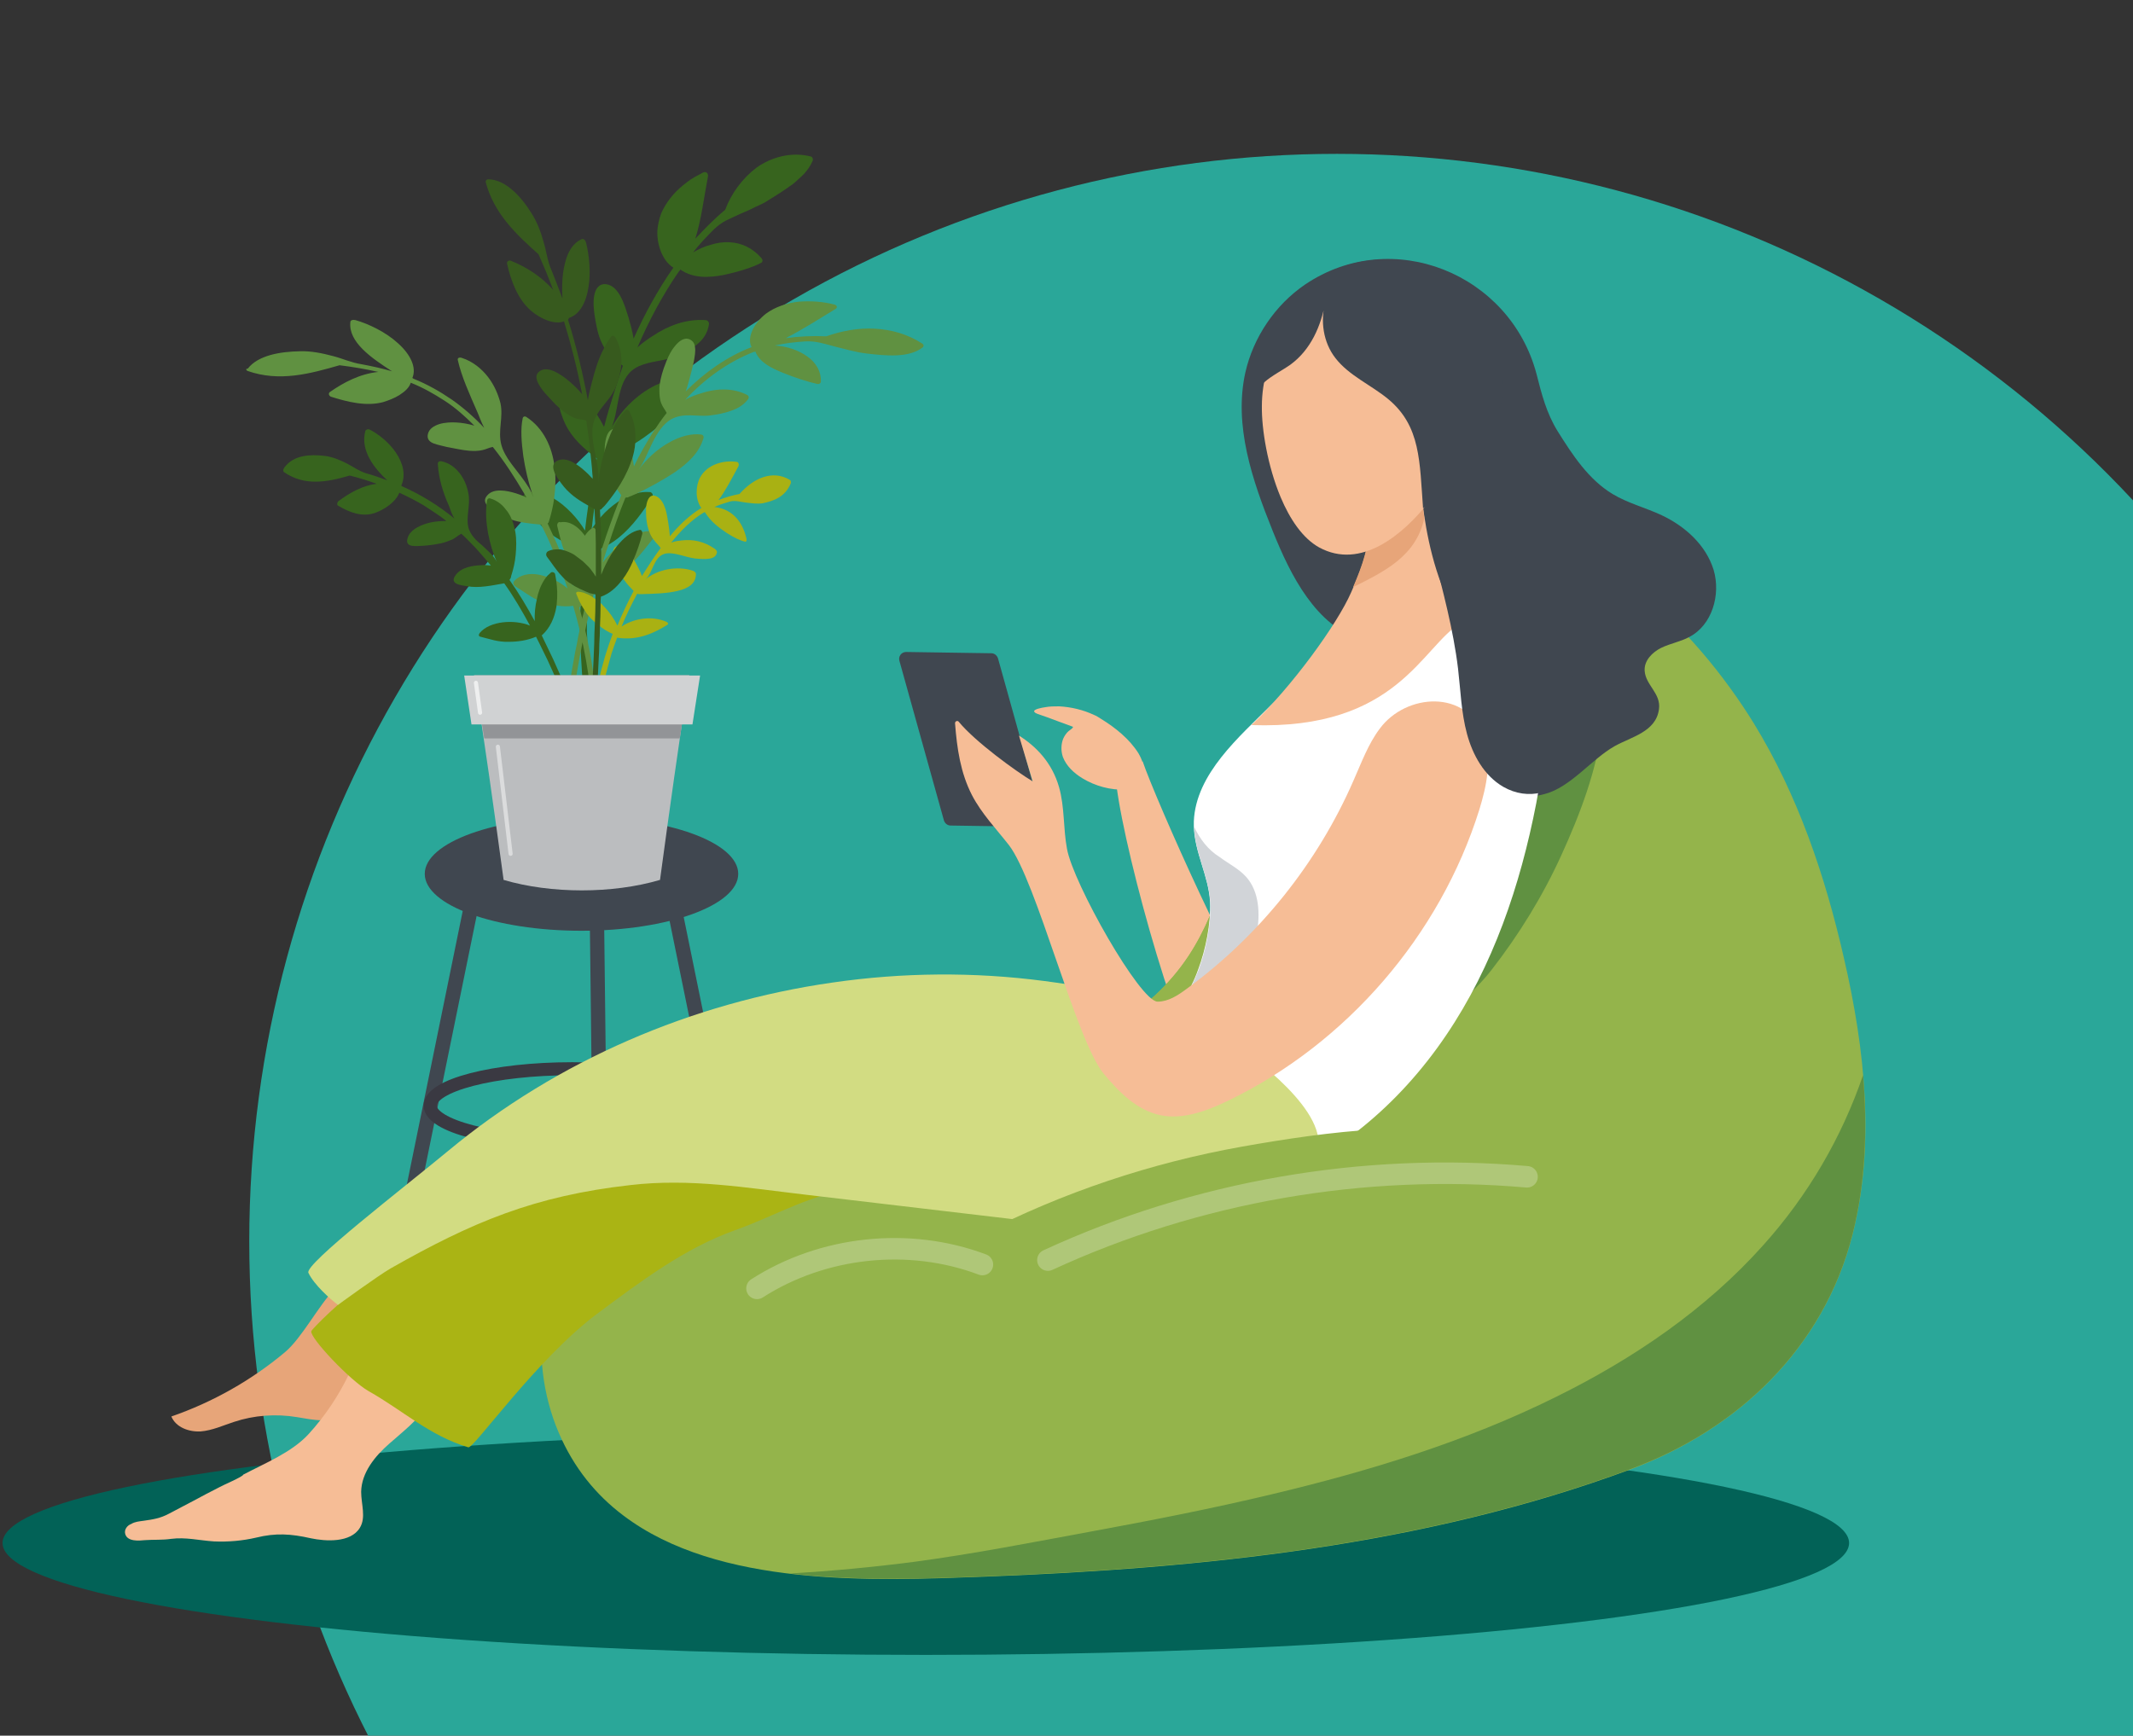
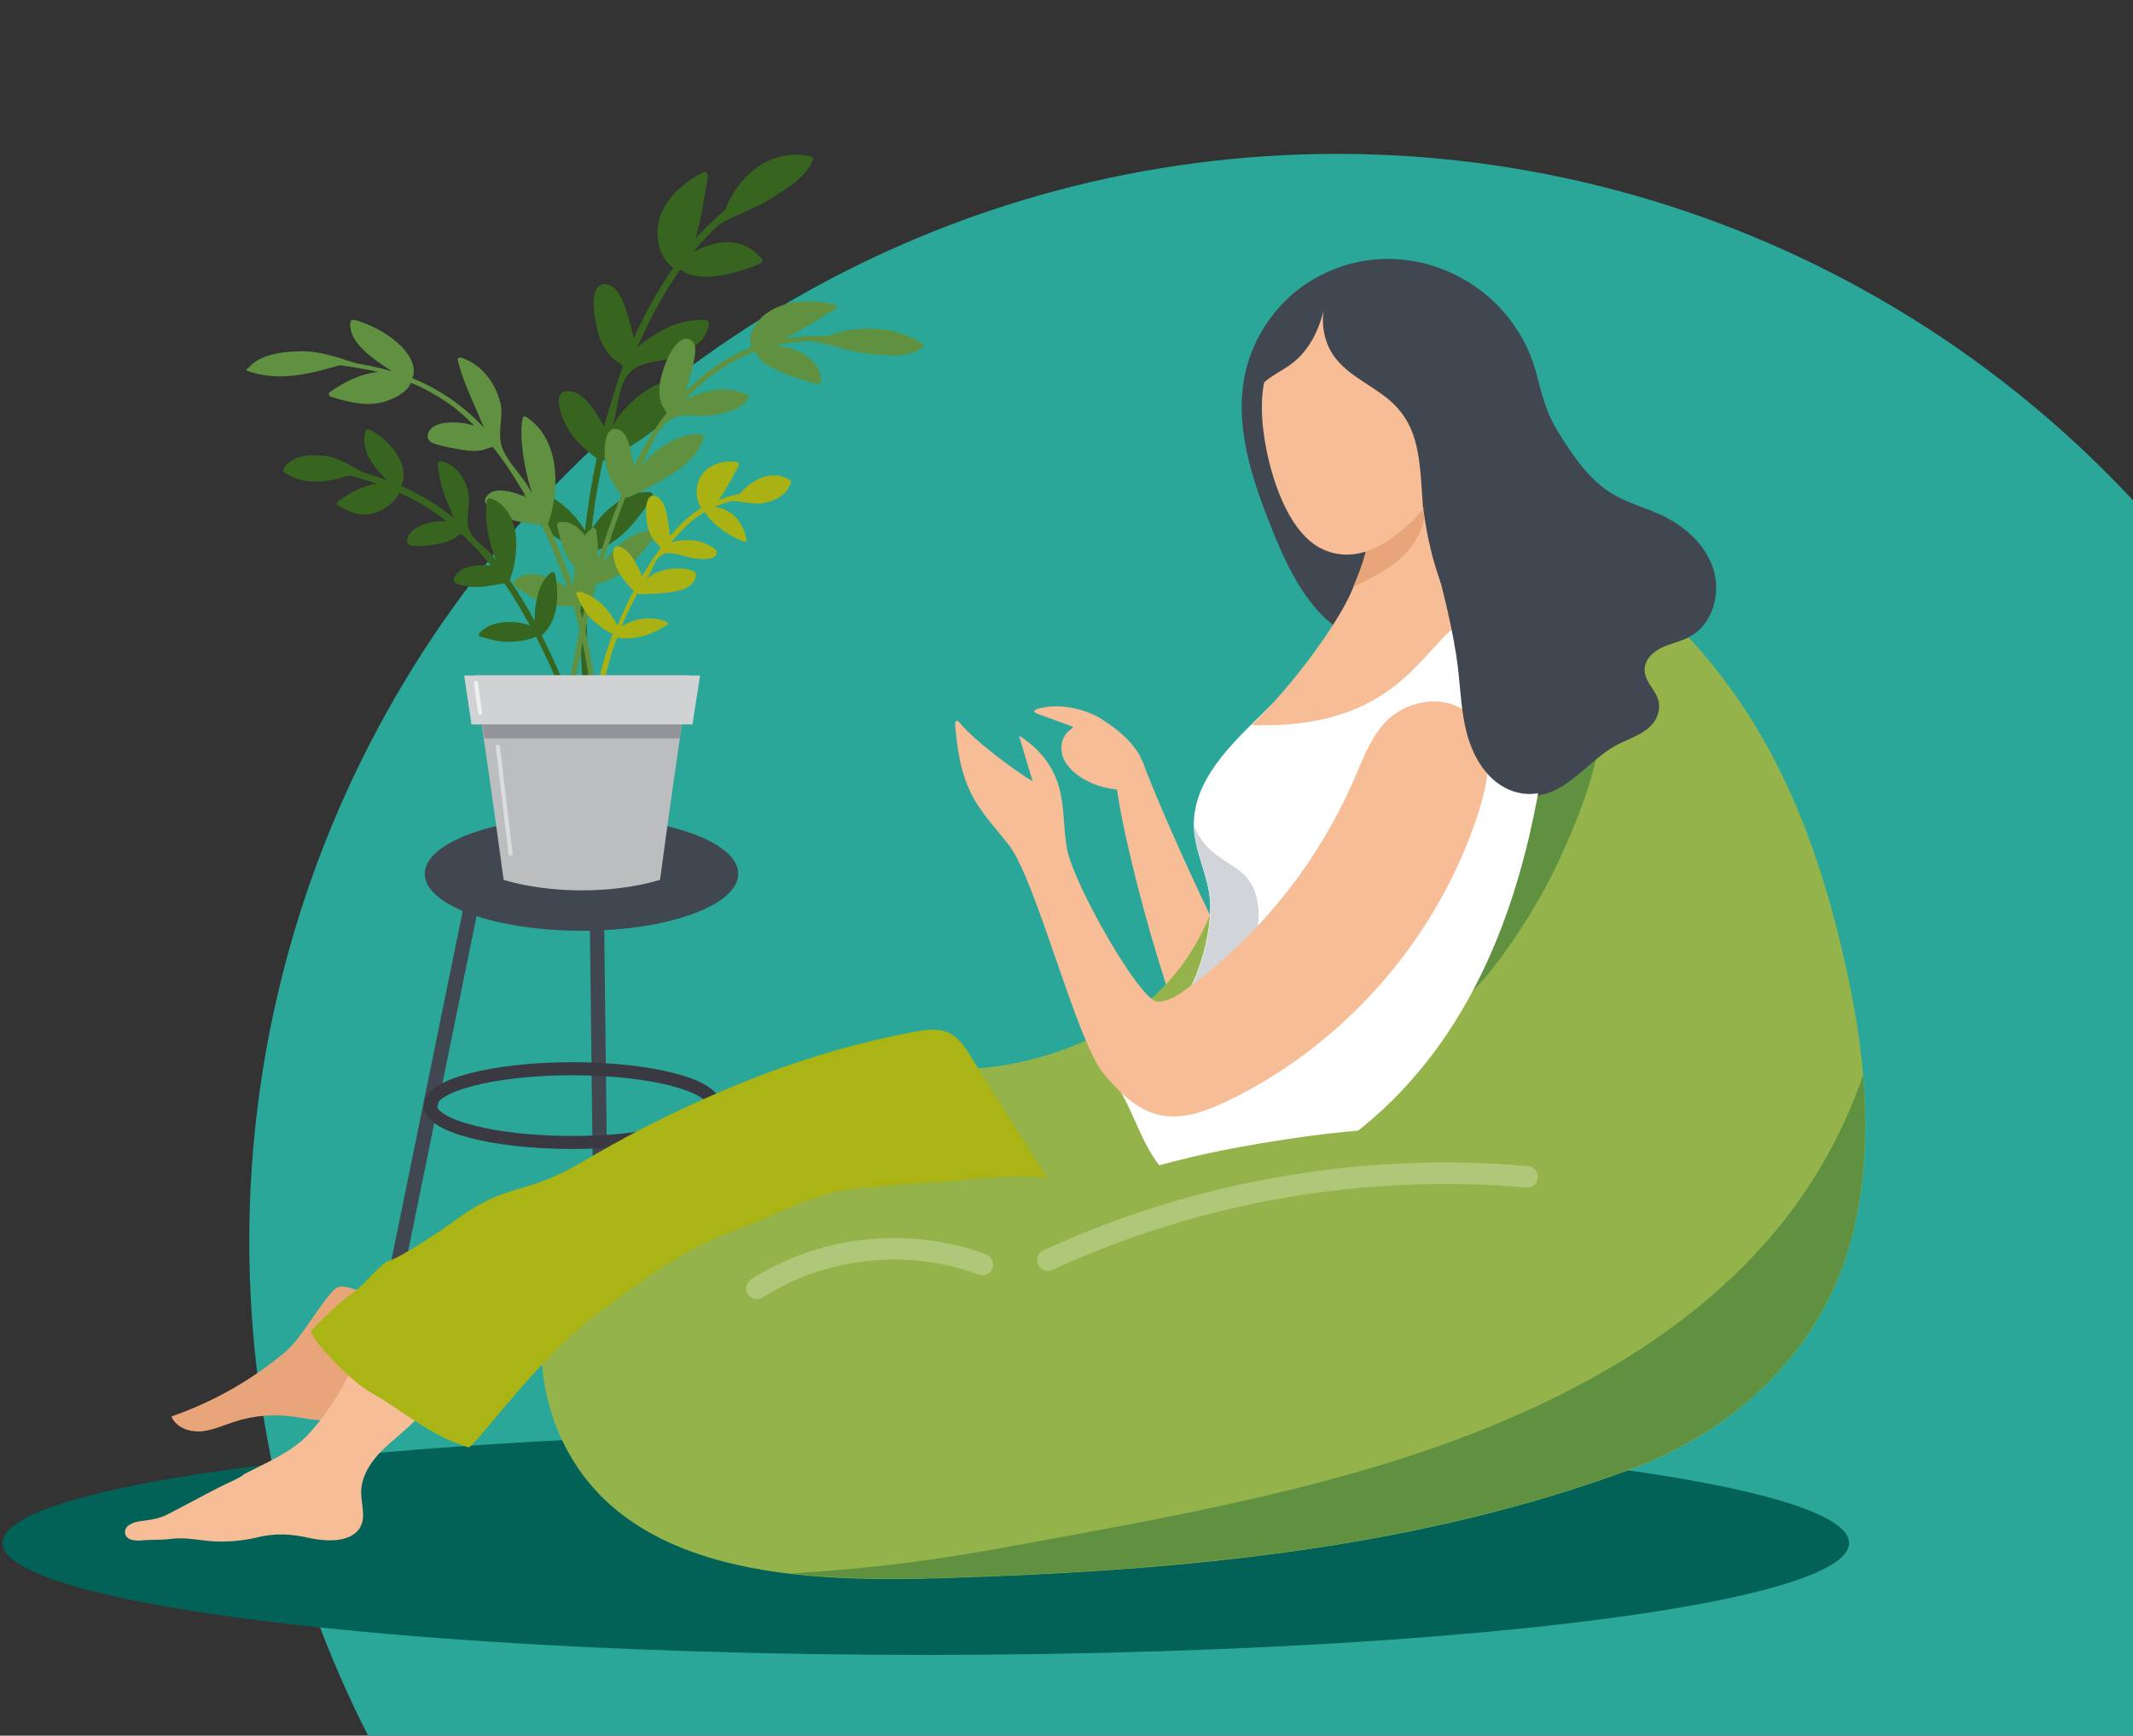
<svg xmlns="http://www.w3.org/2000/svg" xmlns:xlink="http://www.w3.org/1999/xlink" id="Ebene_1" x="0px" y="0px" viewBox="0 0 670.9 546" style="enable-background:new 0 0 670.9 546;" xml:space="preserve">
  <rect x="0" y="0" width="670.9" height="546" fill="#333333" stroke="none" />
  <style type="text/css">
	.st0{clip-path:url(#SVGID_00000098203794001471028120000002700417302211548036_);}
	.st1{fill:#2AA799;}
	.st2{fill:#026257;}
	.st3{fill:#404750;}
	.st4{fill:none;stroke:#3A3942;stroke-width:4.1;stroke-miterlimit:10;}
	.st5{fill:#37641E;}
	.st6{fill:#609141;}
	.st7{fill:#A9B113;}
	.st8{fill:#375A1E;}
	.st9{fill:#BBBDBF;}
	.st10{fill:#929497;}
	.st11{fill:#D0D2D3;}
	
		.st12{opacity:0.64;fill:none;stroke:#FFFFFF;stroke-width:1.296;stroke-linecap:round;stroke-miterlimit:10;enable-background:new    ;}
	
		.st13{opacity:0.47;fill:none;stroke:#FFFFFF;stroke-width:1.296;stroke-linecap:round;stroke-miterlimit:10;enable-background:new    ;}
	.st14{fill:#F6BD96;}
	.st15{fill:#94B44B;}
	.st16{fill:#E7A579;}
	.st17{fill:#AAB414;}
	.st18{fill:#FFFFFF;}
	.st19{fill:#D1D4D8;}
	.st20{fill:#D2DC82;}
	.st21{fill:none;stroke:#AFC778;stroke-width:6.768;stroke-linecap:round;stroke-miterlimit:10;}
</style>
  <g id="Frau_am_Handy_gespiegelt">
</g>
  <g id="Frau_am_Handy">
</g>
  <g id="freWolfsburg">
</g>
  <g id="Glasfaser_Frau_am_Laptop">
</g>
  <g id="Glasfaser_Hängematte">
</g>
  <g id="Social_Media">
    <g id="Social-Media-Frau">
      <g>
        <defs>
          <rect id="SVGID_1_" width="670.9" height="546" />
        </defs>
        <clipPath id="SVGID_00000022554411348798402130000013651337165195806132_">
          <use xlink:href="#SVGID_1_" style="overflow:visible;" />
        </clipPath>
        <g style="clip-path:url(#SVGID_00000022554411348798402130000013651337165195806132_);">
          <circle class="st1" cx="420.5" cy="390.5" r="342.1" />
          <ellipse class="st2" cx="291.2" cy="485.4" rx="290.4" ry="35.2" />
          <g>
            <g>
              <g>
                <g>
                  <path class="st3" d="M189.1,417.4c0.1,0,0.2,0,0.2,0c1.2,0,2.2-1,2.2-2.3L190,288.2c0-1.2-1-2.2-2.3-2.2          c-1.2,0-2.2,1-2.2,2.3l1.5,126.9C187.1,416.3,188,417.3,189.1,417.4z" />
                </g>
                <g>
-                   <path class="st3" d="M242.9,438.8c0.1,0,0.3,0,0.5,0c1.2-0.2,2-1.4,1.8-2.7l-31.5-154.2c-0.2-1.2-1.4-2-2.7-1.8          c-1.2,0.2-2,1.4-1.8,2.7L240.7,437C240.9,438,241.8,438.8,242.9,438.8z" />
-                 </g>
+                   </g>
                <g>
                  <path class="st3" d="M117.3,438.8c1,0,2-0.7,2.2-1.8L151,282.8c0.2-1.2-0.5-2.4-1.8-2.7c-1.2-0.2-2.4,0.5-2.7,1.8L115,436.1          c-0.2,1.2,0.5,2.4,1.8,2.7C117,438.7,117.1,438.8,117.3,438.8z" />
                </g>
                <ellipse class="st3" cx="182.9" cy="274.9" rx="49.3" ry="17.9" />
                <path class="st4" d="M135.3,347.8c0,6.4,20,11.6,44.7,11.6s44.7-5.2,44.7-11.6s-20-11.6-44.7-11.6         C155.3,336.2,135.3,341.4,135.3,347.8z" />
              </g>
              <g>
                <g>
                  <g>
                    <path class="st5" d="M164.6,156.7c1.7,2.9,3.1,5.6,5.1,8c0.2,0.3,0.5,0.6,0.8,0.9c0.6,0.7,1.3,1.3,2,1.8           c0.4,0.3,0.7,0.6,1.1,0.8c0.9,0.7,1.8,1.2,2.8,1.8c1.7,0.9,3.4,1.7,5.3,2.2c0.5,0.2,1.1,0.3,1.6,0.4c0,0-0.1,1.4-0.2,3.5           c0,1.3-0.1,2.8-0.2,4.4c-0.1,1.6-0.1,3.2-0.2,4.9c0,0.3,0,0.6,0,0.8c0,1.2-0.1,2.5-0.1,3.7v0.4c0,0.8,0,1.6-0.1,2.3           c-0.1,2.8-0.2,4.9-0.1,5.5v0.2c0,0.3,0,0.5,0,0.8c0,1.1,0.1,2.1,0.1,3.2c0,1,0.1,2.1,0.2,3.1c0,0.7,0.1,1.3,0.1,2           c0.3,5.6,0.8,11.1,1,16.6l0,0c0.8,0,1.6,0,2.3,0l0,0h0.4c0.3,0,0.6,0,0.9,0c-0.1-0.6-0.3-1.1-0.4-1.7           c0-0.2-0.1-0.4-0.1-0.6c-0.2-0.7-0.4-1.5-0.5-2.2l0,0c-0.8-4-1.2-8-1.5-12c-0.1-1.7-0.2-3.3-0.2-5.1c0-0.2,0-0.4,0-0.7           c0-0.9,0-1.8-0.1-2.7c0-1,0-2,0-3c0-0.9,0-1.8,0-2.7c0-1.6,0-3.2,0.1-4.8c0-0.2,0-0.4,0-0.6c0-0.3,0-0.7,0-1           c0-0.2,0-0.4,0-0.7v-0.3c0-0.4,0-2.1,0.1-4.1c0-1.3,0.1-2.7,0.1-4l0,0c0.1-2.2,0.2-4.1,0.5-4.1c0.4-0.1,0.9-0.2,1.3-0.3           c0.3-0.1,0.7-0.2,1-0.3c0,0,0,0,0.1,0c0.5-0.2,1-0.3,1.4-0.6c0.1,0,0.1,0,0.2-0.1c0.7-0.3,1.3-0.6,1.9-1           c4.8-2.7,8.6-7.3,11.6-11.6c0.8-1.2,1.6-2.4,2.3-3.5c0.1-0.2,0.1-0.4,0.1-0.6c0-0.4-0.4-0.9-0.9-0.9           c-1.4-0.1-2.9,0-4.3,0.4l0,0c-2,0.5-3.9,1.4-5.8,2.7c-1.9,1.3-3.7,2.9-5.2,4.6c-0.6,0.7-1.1,1.3-1.6,2           c-0.3,0.4-0.7,0.9-1,1.3c-0.1,0.2-0.2,0.4-0.4,0.6c0-0.2,0-0.5,0.1-0.7c0.2-1.9,0.4-3.7,0.7-5.6c0.4-3.1,0.9-6.1,1.5-9.1           c0-0.1,0-0.2,0.1-0.4c0.4-1.9,0.7-3.8,1.1-5.7c0.1,0,0.1,0,0.2-0.1c0.1,0,0.2,0,0.3,0s0.2,0,0.3-0.1           c0.3-0.2,0.7-0.4,1.1-0.5c0.1,0,0.2-0.1,0.3-0.2c1.9-1,4-2.1,6.1-3.4c0.7-0.4,1.4-0.9,2.1-1.3c1.8-1.1,3.6-2.4,5.3-3.7           c0.5-0.4,1-0.8,1.5-1.2c4.4-3.9,7.6-8.5,6.8-14.1c-0.1-0.5-0.8-0.9-1.3-0.9c-1.6,0.2-3.3,0.6-5,1.3           c-6,2.5-12,8.1-15.2,14.3c-0.1,0.1-0.1,0.2-0.2,0.4c0-0.1,0.1-0.2,0.2-0.3c2.7-5.5,1.7-14.1,6.5-18.4           c3-2.6,7.3-2.8,11.1-3.7c1-0.2,1.9-0.5,2.8-0.8c2-0.9,4.2-1.9,5.9-3.2c0.3-0.2,0.6-0.5,0.9-0.7c2-1.6,3.3-3.7,3.7-6.3           c0.1-0.6-0.4-1.3-1.1-1.3c-3-0.2-5.9,0.2-8.7,1.1s-5.4,2.2-7.9,3.9c-1.3,0.8-3.2,2.1-4.8,3.6c3.6-8.4,7.9-16.5,13.1-24           c0.1,0,0.1-0.1,0.2-0.2l0.2-0.3c4,2.8,8.9,2.6,13.6,1.7c4.7-1,9.1-2.4,11.8-3.8c0.5-0.3,0.6-0.9,0.1-1.5           c-2.8-3.2-6.2-4.8-10.1-5c-2-0.1-3.9,0.2-5.8,0.8c-2,0.5-3.9,1.4-5.6,2.4c2-2.6,4.3-5,6.6-7.3c1.2-1.1,2.5-2.1,3.9-2.8           c1.4-0.7,2.9-1.3,4.3-2c1.6-0.7,3.1-1.3,4.6-2.1c1.5-0.7,3-1.3,4.4-2.3c2.5-1.5,5.1-3.2,7.6-5c0.6-0.5,1.2-1,1.8-1.6           c0.6-0.5,1.1-1,1.7-1.6c1.1-1.2,2-2.5,2.7-4.1c0.2-0.5,0-1.3-0.7-1.4c-6-1.5-12.2,0.2-16.9,3.5c-4.6,3.5-8,8.2-9.9,13.3           c-3.4,2.8-6.4,5.9-9.4,9.1c1.9-6,2.7-12.9,4-19.7c0.1-0.9-0.7-1.6-1.6-1.1c-1.7,0.9-3.5,1.8-5,3c-1.6,1.2-3.1,2.5-4.4,4           c-1.3,1.5-2.4,3.1-3.2,4.7c-0.9,1.7-1.3,3.5-1.6,5.3c-0.7,4.4,1.1,10.6,4.9,12.9c-4.9,7-9,14.5-12.5,22.3           c-0.4-2.3-1-4.5-1.6-6.6c-1.1-3.4-2.8-10-7.1-10.5c-2.2-0.2-3.3,1.4-3.7,3.6c-0.4,2.1-0.1,4.6,0.1,6c0.5,3.2,1,6.3,2.4,9.1           c0.3,0.5,0.5,1.1,0.9,1.6c0.6,1,1.3,1.9,2.1,2.7c1,1,2.2,1.6,3.3,2.5c0.1,0,0.2,0.1,0.2,0.2c-0.1,0.3-0.2,0.6-0.3,0.9           c-0.9,2.7-1.8,5.3-2.6,8c-1.1,3.4-2.1,6.8-3,10.3c-0.6-1.2-1.3-2.4-2-3.5c0-0.1-0.1-0.1-0.1-0.2c-2-3.1-4.9-7.3-8.9-7.6           c-3.6-0.2-3.6,2.9-2.9,5.7c0.2,1,0.6,2,0.9,2.8c1.9,5.1,5.2,8.3,9,11.4c0.5,0.4,1.1,0.9,1.7,1.3c-0.4,1.7-0.7,3.5-1.1,5.2           c-0.1,0.4-0.2,0.9-0.2,1.3c-0.5,2.8-1,5.6-1.4,8.5c-0.4,2.6-0.7,5.1-1,7.7c-2.2-3.7-5.9-7.8-10-10.2           c-2.3-1.3-4.7-2.1-7-1.9h-0.1c-0.4,0-0.9,0.1-1.3,0.2c-0.2,0.1-0.4,0.2-0.5,0.3c-0.2,0.2-0.4,0.4-0.4,0.7           C164.3,156,164.4,156.4,164.6,156.7z" />
                  </g>
                  <g>
                    <path class="st6" d="M77.9,116.7c10,3.5,19.5,0.9,28.9-1.8c4.1,0.5,8.2,1.2,12.2,2.1c-5.8,0.6-10.9,3.3-15.2,6.3           c-0.6,0.4-0.4,1.2,0.3,1.5c5.4,1.7,11.1,3.1,16.4,1.7c1.6-0.5,3.5-1.2,5.1-2.2c1.7-1.1,3.1-2.3,3.6-3.9           c3.8,1.5,7.3,3.5,10.7,5.7s6.4,4.9,9.3,7.8c-2-0.6-3.9-0.9-5.7-1c-1.5-0.1-3.6,0-5.3,0.5c-1.8,0.6-3.2,1.5-3.6,3.1           c-0.4,1.6,0.5,2.5,1.8,3s3.1,0.8,4.1,1.1c2.3,0.4,4.7,1,7.1,1.2c1.4,0.1,2.8,0.1,4.1-0.2c1.1-0.2,2.1-0.8,3.3-1           c3.7,4.6,6.9,9.6,9.9,14.7c0.2,0.4,0.5,0.8,0.7,1.2c-0.4-0.2-0.8-0.3-1.1-0.5c-0.8-0.3-1.5-0.6-2.2-0.8           c-2.9-0.9-7-1.7-9,0.6c-1,1.1-0.9,2-0.3,2.9c0.9,1.4,3,2.5,4.2,3.2c1.2,0.6,2.3,1.1,3.4,1.5c3,1,6,1.3,9.2,1.6           c0.1,0,0.2,0,0.4,0c0.1,0.3,0.3,0.6,0.4,0.8c1.2,2.5,2.4,4.9,3.4,7.5c1.1,2.7,2.2,5.4,3.2,8.1c0.4,1.2,0.9,2.5,1.3,3.7           c-1.1-0.9-2.3-1.8-3.6-2.4c-0.9-0.5-1.8-0.9-2.7-1.2s-1.8-0.5-2.6-0.7c-3.1-0.6-6,0-7.8,1.9c-0.5,0.5-0.4,1.3,0.2,1.7           c2.4,1.5,4.5,3.1,6.9,4.3c0.7,0.3,1.5,0.7,2.3,0.9c1.3,0.4,2.7,0.7,4,0.9c1.7,0.3,3.4,0.3,5.1,0.1c0.8,2.7,1.5,5.5,2.2,8.3           c0,0.2,0.1,0.3,0.1,0.4c0.3,1.1,0.5,2.1,0.7,3.2c0,0.1,0.1,0.3,0.1,0.4c0.3,1.6,0.6,3.1,0.9,4.7c1,5.5,1.6,11.1,2,16.6l0,0           h0.4c0.3,0,0.6,0,0.9,0h0.3c-0.1-1.7-0.2-3.3-0.4-5c-0.2-1.8-0.4-3.6-0.6-5.4c-0.3-2-0.6-4.1-0.9-6.1           c-0.3-1.7-0.6-3.4-1-5.1c0-0.2-0.1-0.5-0.1-0.7c-0.2-1-0.4-2-0.7-3c-0.3-1.3-0.6-2.5-0.9-3.7c-0.2-0.8-0.4-1.6-0.6-2.3           c-0.2-0.6-0.3-1.2-0.5-1.8c0.2-0.1,0.4-0.3,0.6-0.5c0.1,0,0.1-0.1,0.2-0.1c0.7-0.7,1.4-1.4,2-2.3c0.1-0.1,0.2-0.3,0.3-0.4           c0.1-0.1,0.2-0.2,0.2-0.4c0.1-0.2,0.2-0.4,0.3-0.6c0.9-1.7,1.5-3.7,1.8-5.8c0.2-1.3,0.4-2.7,0.5-4.2v-0.1           c0.1-1.1,0.1-2.3,0-3.4c0-0.7,0-1.4-0.1-2.2c-0.1-1.4-0.2-2.7-0.4-4c0-0.4-0.4-0.8-0.7-1c-0.1-0.1-0.2-0.1-0.3-0.1           s-0.2,0-0.3,0.1c-0.8,0.5-1.6,1.3-2.2,2.2c-0.9,1.2-1.6,2.7-2.1,4.3c-0.1,0.4-0.2,0.8-0.3,1.1c-0.1,0.4-0.2,0.8-0.3,1.3           c-0.3,1.1-0.5,2.2-0.6,3.4c-0.3,1.9-0.4,3.8-0.5,5.7c0,0.1,0,0.2,0,0.3c0-0.2-0.1-0.3-0.2-0.4c-1.2-3.6-2.6-7.2-4-10.7           c-0.6-1.5-1.3-3.1-2-4.6c-0.6-1.3-1.2-2.6-1.8-3.9c0,0,0-0.1,0-0.2c0.1-0.1,0.3-0.2,0.3-0.4c0.1-0.3,0.2-0.7,0.3-1           c0-0.1,0.1-0.2,0.1-0.3c0.5-1.8,1-3.9,1.3-6.1c0.4-3.2,0.6-6.7,0.1-10.1c-0.7-5.9-3.4-12-8.8-15.5           c-0.6-0.4-1.1-0.1-1.2,0.4c-0.7,3.3-0.4,7.5,0.2,11.9c0.6,3.9,1.5,7.9,2.7,11.5c0.2,0.5,0.3,1,0.5,1.5           c-0.2-0.5-0.4-1-0.6-1.5c-1.1-2.3-2.9-4.6-4.6-6.8c-2.1-2.7-4.1-5.3-4.9-8.2c-1.2-4.5,0.7-8.7-0.3-13.2           c-0.7-2.7-1.9-5.6-3.9-8.2s-4.8-4.9-8.2-6c-0.8-0.3-1.5,0-1.3,0.7c1.2,5.3,3.7,10.7,6,16c0.6,1.3,1.3,3.4,2.3,5.3           c-3.1-3.3-6.5-6.3-10.2-8.9c-3.8-2.6-7.7-4.8-11.9-6.5c-0.1,0-0.1-0.1-0.2-0.1l-0.3-0.2c1.4-3.3-0.6-7.4-4.5-10.9           c-3.8-3.5-9.2-6.1-13.4-7.3c-0.7-0.2-1.6,0-1.6,0.6c-0.7,6.3,6.6,11.3,13.1,15.5c-3.1-0.9-6.3-1.6-9.5-2.2           c-3.3-0.5-6-1.8-9.1-2.6c-3.4-0.9-6.8-1.6-10.3-1.5c-6.1,0.1-13.2,1.2-16.5,5.5C77.2,115.9,77.4,116.5,77.9,116.7z" />
                  </g>
                  <g>
                    <path class="st6" d="M175.3,165.6c0.4,1.5,0.7,3,1.1,4.4c0.3,1.1,0.6,2.1,1,3.1c0.5,1.2,1.1,2.4,1.8,3.4           c0.4,0.5,0.7,1,1.2,1.5c0.8,0.9,1.6,1.8,2.5,2.5c0.6,0.5,1.2,0.9,1.9,1.3c0.4,0.3,0.9,0.5,1.4,0.7c-0.4,1.3-0.7,2.6-1,3.9           c-0.1,0.2-0.1,0.4-0.2,0.6c-0.1,0.1-0.1,0.3-0.1,0.4c-0.1,0.4-0.2,0.7-0.3,1.1c-0.3,1.2-0.6,2.4-0.9,3.6           c-0.2,0.9-0.4,1.9-0.7,2.8c-0.2,1.1-0.5,2.2-0.7,3.4c0,0.1,0,0.2-0.1,0.4c-0.3,1.2-0.5,2.4-0.7,3.6c-0.4,1.7-0.7,3.4-1,5.1           c-0.7,3.7-1.3,7.5-1.8,11.3c-0.2,1.1-0.3,2.2-0.4,3.4c-0.1,0.7-0.2,1.3-0.3,2c0.4,0,0.7,0,1.1,0c0.2,0,0.4,0,0.6,0           c0.1-0.8,0.2-1.6,0.3-2.3c0.6-4.8,1.3-9.6,2.2-14.4c0.1-0.7,0.2-1.3,0.4-2c0.2-0.9,0.3-1.8,0.5-2.7c0-0.1,0-0.3,0.1-0.4           c0.2-1.2,0.5-2.5,0.8-3.7c0.2-0.9,0.4-1.8,0.6-2.7c0.2-0.7,0.3-1.4,0.5-2.1c0.4-2,0.9-4,1.4-6c0.1-0.4,0.2-0.7,0.3-1.1           c0.3-1,0.5-2,0.8-3.1c2.5-0.2,5-1.4,7.3-3.1c1.6-1.1,3.1-2.5,4.6-4l0,0c2.1-2.2,4-4.6,5.8-6.9c0.2-0.3,0.5-0.6,0.7-0.9           c0.4-0.5,0.2-1.4-0.3-1.5c-0.6-0.1-1.2-0.2-1.8-0.1c-0.5,0-1.1,0.1-1.6,0.2c-2.3,0.5-4.7,1.8-6.9,3.6           c-0.3,0.3-0.7,0.5-1,0.9c-0.6,0.5-1.2,1.1-1.8,1.7c-1.1,1.1-2.1,2.2-3,3.4c0.6-1.8,1.1-3.7,1.8-5.5c1.6-5,3.3-9.9,5.3-14.8           c0.1,0,0.1,0,0.2-0.1c0.2,0,0.3,0,0.5,0c0.3-0.1,0.6-0.3,0.9-0.4c0.1,0,0.2-0.1,0.3-0.1c0.5-0.2,1-0.5,1.6-0.7l0,0           c3.8-1.8,8.2-4.2,12-6.7c4.3-3,7.8-6.2,9.1-10.9c0.1-0.5-0.2-0.9-0.7-1c-3-0.4-6.7,0.5-10.3,2.6c-3.6,2-7.1,5.2-9.6,8.7           c1.8-2.4,3-5.7,4.5-8.7s3.3-5.9,5.9-7.4c4-2.2,8.3-0.7,12.2-1.2c2.3-0.3,4.6-0.7,6.7-1.5c2.1-0.7,3.9-1.8,5.3-3.6           c0.3-0.4,0.3-1-0.2-1.3c-4.1-2.2-9.3-2.3-14.5-0.6c-1.3,0.4-3.3,1-5.1,2.1c6-6.5,13.4-11.9,21.6-15.1c0.1,0,0.1,0,0.2,0           l0.3-0.1c1.3,3.4,5,5.2,8.7,6.7s7.7,2.8,10.8,3.5c0.5,0.1,1.1-0.2,1.1-0.8c0.1-3.1-1.5-5.9-4.2-7.8           c-2.7-2-6.5-3.3-10.3-3.5c3.1-0.7,6.3-1.1,9.6-1.3c3.3-0.2,6.2,0.8,9.2,1.6c3.3,0.8,6.6,1.8,10,2.2           c6,0.7,13.3,1.5,17.7-1.9c0.4-0.3,0.4-0.9-0.1-1.2c-4.6-3-9.7-4.4-14.9-4.7c-5.2-0.3-10.5,0.7-15.3,2.4           c-4.3-0.2-8.6,0-12.8,0.6c5.3-2.7,10.6-6.1,15.7-9.2c0.7-0.4,0.5-1.2-0.4-1.4c-3.4-0.9-7.3-1.2-11.1-0.9           c-3.8,0.4-7.6,1.7-10.4,3.8c-1.7,1.3-3.3,3.2-4.2,5.1c-0.9,2-1.1,3.9-0.3,5.4c-7.8,3-14.8,8-20.7,13.9c0.7-2,1.2-4,1.7-5.9           c0.4-1.6,1-3.8,1.2-5.8c0.1-0.8,0.1-1.6,0-2.2c-0.1-1.1-0.6-1.9-1.6-2.4c-1.7-0.8-3.4,0.4-4.8,2.2c-1.1,1.3-1.9,3-2.4,4.2           c-0.2,0.4-0.3,0.7-0.4,1c-0.9,2.2-1.6,4.6-1.9,6.8c-0.1,0.5-0.1,1.1-0.1,1.6c0,1.6,0.1,3.1,0.6,4.3c0.4,1.1,1.2,2,1.7,3           c-1.5,1.9-2.9,3.9-4.2,5.9c-2.2,3.5-4.3,7.1-6.1,10.9c-0.1-0.6-0.2-1.2-0.3-1.8c-0.1-0.7-0.2-1.3-0.4-1.9           c-0.2-0.7-0.3-1.4-0.5-2.2c-0.7-2.6-1.8-5.3-4.1-5.8c-0.2,0-0.5-0.1-0.7-0.1c-0.4,0-0.8,0.1-1.1,0.3l0,0           c-2,1.1-2.2,5.4-2.1,7.6c0,0.2,0,0.4,0,0.6c0,0.6,0.1,1.1,0.2,1.6c0.5,3.8,2.1,6.7,4,9.4l0,0c0.3,0.4,0.7,0.9,1,1.4           c-0.3,0.7-0.6,1.5-0.9,2.3c-1.8,4.6-3.5,9.3-5,14c-0.1,0.2-0.1,0.4-0.2,0.6c-0.5,1.5-0.9,3-1.4,4.5c0-0.1,0-0.2-0.1-0.3           l0,0c-0.3-1.1-0.6-2.1-1-3.2c-0.8-2-1.8-3.9-3-5.4c-2.1-2.8-4.7-4.5-7.5-4C175.6,164,175.1,164.8,175.3,165.6z" />
                  </g>
                  <g>
                    <path class="st7" d="M181.3,186.9c0.4,1,0.8,2,1.3,2.9c0.1,0.1,0.1,0.2,0.2,0.3c0.3,0.7,0.7,1.3,1.1,1.9           c0.2,0.4,0.5,0.8,0.8,1.2c0.2,0.2,0.3,0.4,0.5,0.6c0.2,0.2,0.3,0.4,0.5,0.6c0.6,0.6,1.2,1.2,1.9,1.7           c0.5,0.4,1.1,0.9,1.6,1.3c1.1,0.8,2.3,1.5,3.5,2c-0.4,1.1-0.8,2.3-1.2,3.4c-0.5,1.6-1.1,3.2-1.5,4.8c-0.6,2-1.1,4-1.6,6.1           c-0.4,1.7-0.8,3.4-1.1,5.2c-0.2,0.9-0.3,1.8-0.4,2.7c-0.1,0.8-0.2,1.6-0.3,2.4c0.3,0,0.6,0,0.9,0h0.3l0,0           c0.2,0,0.3,0,0.5,0c0.7-5.4,1.9-10.8,3.4-16.1c0.4-1.6,0.9-3.2,1.5-4.8c0.3-0.9,0.6-1.7,0.9-2.5c6.8,1.1,12.2-1.8,15.9-4.1           c0.3-0.2,0.1-0.7-0.4-0.9c-4.9-2.1-10.5-0.9-14.1,1.5c1.4-3.5,3.1-6.9,4.9-10.3h0.1c0.1,0.1,0.3,0.1,0.5,0.1h0.8           c0.1,0,0.2,0,0.2,0c3.5-0.1,7.8-0.2,11.1-1s5.8-2.2,5.8-5.4c0-0.3-0.4-0.7-0.8-0.9c-5.1-1.8-11.6-0.4-15.2,2.8           c2.5-2.1,2.6-7.2,6.2-8.2c2.8-0.7,6.7,1.2,9.6,1.5c3.4,0.3,6.4,0.4,6.8-1.9c0.1-0.3-0.2-0.8-0.6-1.1           c-3.4-2.4-6.9-3.1-10.4-2.7c-0.8,0.1-2.2,0.2-3.4,0.7c3-3.7,6.3-7.1,10.3-9.5h0.1l0.2-0.1c1.9,3.1,4.6,5,6.8,6.5           c2.3,1.5,4.4,2.5,5.9,2.8c0.3,0.1,0.5-0.3,0.4-0.9c-0.7-3.1-2-5.5-3.8-7.2s-4.1-2.6-6.3-2.8c1.5-0.7,3.1-1.2,4.8-1.7           c1.7-0.5,3.4,0.1,5.1,0.3c1.8,0.2,3.6,0.5,5.4,0.2c3.1-0.7,6.9-1.8,8.7-6.2c0.2-0.4,0-1-0.2-1.1           c-5.6-3.4-11.7-0.4-15.9,4.4c-2.2,0.4-4.5,1.1-6.6,1.9c2.2-2.9,4.2-6.8,6.3-10.7c0.2-0.5,0-1.3-0.6-1.3           c-4-0.6-9.2,0.7-11.5,4.9c-1.4,2.6-1.6,6.9,0.4,9.6c-3.8,2.3-7.1,5.5-9.9,8.9c-0.1-1.4-0.3-2.9-0.5-4.2           c-0.4-2.2-0.8-6.7-3.6-8.3c-0.4-0.2-0.7-0.3-1-0.3c-1.7-0.1-2.3,2.3-2.4,4c0,0.4,0,0.8,0,1c0,2,0.2,3.9,0.8,5.8           c0.1,0.2,0.1,0.3,0.2,0.5c0.3,0.9,0.8,1.8,1.4,2.6c0,0,0,0.1,0.1,0.1c0.6,0.9,1.5,1.6,2.1,2.5c-2.1,2.8-4,5.8-5.9,8.8           c-0.3-0.9-0.7-1.8-1.1-2.5c-0.3-0.6-0.6-1.2-1-1.9l0,0c-1-1.8-2.4-3.7-4.3-4.6c-0.2-0.1-0.4-0.2-0.6-0.2           c-0.1,0-0.2,0-0.2-0.1c-1.3-0.3-1.8,0.6-1.8,1.7c0,0.4,0,0.8,0,1.3c0.1,0.5,0.2,1,0.3,1.4c0.4,1.7,1.1,3.2,2,4.6           c0.4,0.6,0.8,1.2,1.3,1.8c0.8,1.1,1.8,2.2,2.8,3.2c-1.9,3.6-3.6,7.2-5.1,10.9c-0.9-1.9-2.5-4.3-4.5-6.3           c-0.5-0.6-1.1-1.1-1.7-1.5c-0.4-0.3-0.8-0.6-1.2-0.9c-0.4-0.3-0.9-0.6-1.4-0.9c0,0,0,0-0.1,0c-0.1-0.1-0.2-0.1-0.4-0.2           c-0.7-0.3-1.3-0.6-2-0.7c-0.2-0.1-0.4-0.1-0.6-0.1C181.5,186,181,186.4,181.3,186.9z" />
                  </g>
                  <g>
                    <path class="st5" d="M89.3,148.5c6.5,4.5,13.5,3.2,20.7,1.1c2.9,0.7,5.7,1.6,8.5,2.6c-4.4,0.5-8.5,2.8-12.1,5.5           c-0.4,0.4-0.5,1.2,0,1.4c3.5,2.1,7.6,3.7,11.7,2.2c2.5-0.9,6.3-3.2,7.5-6.3c2.6,1.2,5.2,2.5,7.7,4c2.4,1.6,4.9,3.1,7.1,4.9           c-1.6,0-3.2,0.1-4.7,0.4c-2.5,0.5-6.7,2-7.5,5c-1,3.2,3.1,2.4,4.7,2.4c1.9-0.1,3.9-0.4,5.9-0.8c1.2-0.3,2.3-0.7,3.5-1.2           c1-0.5,1.8-1.3,2.8-1.8c1.7,1.5,3.2,3.2,4.8,4.8c1.5,1.7,3,3.4,4.5,5.2c-1-0.1-2.1-0.2-3-0.1c-2.6,0.1-6.2,0.6-8,3           c-2.3,2.9,1.5,3.3,3.4,3.6c3.9,0.7,7.7-0.2,11.8-0.9c3,4.2,5.6,8.7,8.1,13.3c-4.9-2-12.6-1.5-15.8,2.3           c-0.4,0.5-0.4,1.1,0.2,1.2c2.9,0.7,5.5,1.7,8.8,1.6c2.9,0,5.9-0.4,8.7-1.6c0.4,0.8,0.8,1.6,1.2,2.4           c0.8,1.6,1.6,3.3,2.4,4.9c2.2,4.7,4.2,9.5,6.2,14.3c0.3,0.7,0.6,1.4,0.8,2c0.2,0,0.4,0,0.6,0h1.2c-0.3-0.8-0.6-1.6-0.9-2.3           c-0.4-1-0.9-2.1-1.3-3.1c-1.5-3.7-3.1-7.4-4.8-11.1c-0.8-1.7-1.6-3.3-2.4-5c-0.4-0.8-0.8-1.7-1.2-2.5c2.6-2.3,4-5.5,4.6-9           c0-0.3,0.1-0.5,0.1-0.8c0.3-2.6,0.2-5.3-0.2-7.8c-0.1-0.6-0.2-1.2-0.3-1.7s-0.9-0.8-1.3-0.5c-0.4,0.3-0.7,0.7-1.1,1           c-1.4,1.6-2.4,3.7-3,5.9c-0.1,0.4-0.2,0.8-0.3,1.3c-0.6,2.4-0.8,4.9-0.7,7.1c-2.4-4.4-5-8.8-7.9-12.9c0,0,0-0.1,0-0.2           c0.1-0.1,0.2-0.2,0.3-0.4c0.1-0.3,0.2-0.6,0.2-0.8c0-0.1,0.1-0.2,0.1-0.3c0.6-1.9,1.1-4,1.3-6.3s0.3-4.7-0.1-7.1           c-0.3-1.6-0.7-3.2-1.4-4.6c-0.3-0.7-0.7-1.3-1.1-1.9c-0.7-0.9-1.4-1.8-2.3-2.5c-0.9-0.7-2-1.3-3.1-1.6           c-0.5-0.2-0.9,0.2-1,0.6c0,0.2-0.1,0.5-0.1,0.7c-0.8,5.8,0.8,13.4,3.2,18.8c-0.8-2-2.9-3.6-4.6-5.3           c-1.9-1.5-3.6-3.2-4.3-5.4c-1-3.4,0.7-7.5-0.1-11.1c-0.4-2.2-1.3-4.4-2.7-6.2s-3.3-3.3-5.8-3.8c-0.6-0.1-1.1,0.2-1.1,0.8           c0.3,4.8,1.7,9.2,3.5,13.2c0.4,1,0.9,2.7,1.7,4c-5-4.1-10.5-7.5-16.4-10.1l-0.1-0.1l-0.2-0.1c1.5-3.3,0.6-7-1.6-10.3           c-2.2-3.3-5.6-6-8.4-7.4c-0.5-0.2-1.1,0-1.3,0.5c-1.6,6.1,2.7,11.6,6.9,15.5c-2.2-0.8-4.4-1.6-6.6-2.2           c-2.3-0.7-4-2-6.1-3.1c-2.2-1.1-4.5-2.1-7.1-2.4c-4.4-0.5-9.6-0.3-12.5,3.6C89,147.6,89,148.2,89.3,148.5z" />
                  </g>
                  <g>
-                     <path class="st8" d="M171.8,85.6c0.7,1.9,1.5,3.7,2.2,5.6c-3.8-4.3-8.6-7.3-13.4-9.2c-0.6-0.2-1.3,0.3-1.1,1           c1.2,5.4,3.4,11.3,7.7,14.9c2.6,2.2,7.1,4.4,10.2,3.2c2.3,7.5,4.2,15.1,5.7,22.9c-1.3-1.6-2.7-2.9-4.1-4.1           c-2.3-1.9-6.6-5.1-9.3-3.1c-1.4,1-1.1,2.5-0.3,4s2,2.9,2.8,3.7c1.2,1.3,2.4,2.7,3.7,3.8c0.5,0.5,1,0.9,1.6,1.3           c1.2,0.9,2.3,1.6,3.6,2c1.1,0.4,2.2,0.3,3.3,0.7c0.5,3.4,1,6.7,1.3,10.1c0.2,2.2,0.5,4.4,0.6,6.5c0.1,0.6,0.1,1.2,0.2,1.8           c-0.1-0.1-0.2-0.3-0.4-0.4c-0.7-0.8-1.4-1.5-2.1-2.1c-2.2-2-5.6-4.5-8.4-3.4c-3.4,1.3-0.5,5.3,0.9,7.2           c2.3,3.2,5.1,5.1,8.1,6.8c0.7,0.4,1.4,0.8,2.1,1.2c0.1,0,0.2,0.1,0.3,0.2c0.1,1.4,0.1,2.8,0.2,4.2c0.1,2.1,0.2,4.3,0.2,6.4           c0,0.7,0,1.5,0,2.2c0,1.1,0,2.3,0,3.4v0.1l0,0v4.9c-0.2-0.3-0.3-0.5-0.5-0.8c-0.7-1-1.4-2-2.4-2.9l0,0           c-0.6-0.6-1.2-1.2-1.9-1.7s-1.3-1-2-1.5c-1.2-0.7-2.4-1.2-3.6-1.5c-0.6-0.2-1.2-0.2-1.8-0.2s-1.2,0.1-1.7,0.2           c-0.4,0.1-0.7,0.2-1.1,0.4c-0.6,0.3-0.8,1.1-0.4,1.7c1.6,2.1,2.9,4.2,4.6,6c0.7,0.8,1.4,1.5,2.3,2.1           c0.1,0.1,0.2,0.1,0.3,0.2c0,0,0.1,0.1,0.2,0.1c0.9,0.7,1.9,1.2,2.9,1.7c0.7,0.3,1.3,0.6,2,0.9c0.2,0.1,0.3,0.1,0.5,0.2           c0.1,0,0.2,0,0.2,0.1c0.4,0.2,0.9,0.3,1.4,0.4c0.3,0.1,0.6,0.1,0.9,0.2c0,0.6,0,1.2,0,1.8c0,2.5-0.1,4.9-0.2,7.4           c-0.1,2.1-0.2,4.2-0.2,6.3c-0.1,1.7-0.1,3.3-0.2,5c-0.1,2-0.2,4-0.3,6s-0.2,3.9-0.3,5.8l0,0c-0.1,1.5-0.2,3.1-0.3,4.6h0.4           c0.3,0,0.6,0,0.9,0h0.3l0,0c0.2-3.4,0.4-6.8,0.6-10.2c0.1-2.1,0.2-4.1,0.3-6.2c0.1-1.7,0.2-3.3,0.2-5           c0.1-1.7,0.2-3.4,0.2-5.2c0.1-2.4,0.2-4.8,0.2-7.1c0-0.8,0-1.6,0.1-2.5c2.7-0.9,4.9-2.9,6.8-5.4c1.3-1.7,2.4-3.7,3.3-5.8           c0,0,0,0,0-0.1c1.2-2.7,2.2-5.6,2.9-8.4c0.1-0.3,0-0.7-0.1-0.9c-0.2-0.3-0.4-0.5-0.7-0.4c-2.3,0.4-4.4,2-6.2,4           c-0.3,0.3-0.5,0.6-0.8,0.9c-0.7,0.9-1.4,1.9-2,2.9c-1.2,2-2.3,4.2-3.1,6.3c0-2.9,0-5.8,0-8.7c0-0.2,0-0.3,0-0.5           c0-3.1-0.1-6.3-0.3-9.4c0-0.6-0.1-1.2-0.1-1.8l0.1-0.1c0.2,0,0.3-0.1,0.4-0.2c0.2-0.2,0.4-0.5,0.7-0.7           c0.1-0.1,0.1-0.2,0.2-0.2c1.2-1.4,2.5-3.1,3.8-5l0,0c1.7-2.5,3.3-5.4,4.4-8.4c0.1-0.4,0.2-0.7,0.4-1.1           c0.6-1.8,1-3.6,1.1-5.4c0.3-3.4-0.2-6.9-1.9-10c-0.3-0.5-0.9-0.6-1.2-0.2c-1.4,1.4-2.7,3.3-3.8,5.6           c-1.3,2.5-2.3,5.5-3.1,8.5c-0.7,2.5-1.2,5-1.5,7.4c0,0.3-0.1,0.6-0.1,0.9c0-0.2,0-0.3,0-0.5c0.4-5.7-3-12.7-1.5-18.1           c0.2-0.8,0.6-1.6,1-2.3c1.3-2.5,3.5-4.4,4.9-6.8c0.3-0.5,0.6-1.1,0.9-1.6c0.8-1.9,1.5-4.1,1.8-6.4c0-0.4,0.1-0.7,0.1-1.1           c0.2-2.8-0.3-5.8-1.8-8.5c-0.3-0.6-1-0.8-1.4-0.3c-0.8,1.1-1.6,2.3-2.2,3.6c-1.8,3.3-2.9,7.1-3.9,11           c-0.3,1.3-0.9,3.3-1.2,5.4c-1.6-8.5-3.6-16.9-6.2-25.2c0-0.1,0-0.1,0-0.2l0.3-0.5c3.4-1.1,5.4-5,6.1-9.7           c0.8-4.7,0.2-10.2-0.8-14.1c-0.2-0.7-0.8-1.2-1.3-1c-2.9,1.3-4.5,4.2-5.3,7.6c-0.9,3.4-1,7.4-0.8,11.1           c-1.1-2.9-2.2-5.9-3.4-8.8c-1.3-2.9-1.6-5.9-2.5-8.9c-0.9-3.3-2.1-6.5-4-9.4c-3.2-5.1-8.1-10.4-13.5-10.4           c-0.4,0-0.9,0.5-0.7,1c2.6,9.7,9.4,16.2,16.6,22.6L171.8,85.6z" />
-                   </g>
+                     </g>
                </g>
              </g>
              <g>
                <g>
                  <path class="st9" d="M158.4,276.8c14.9,4.4,34.3,4.4,49.2,0c2.9-21.5,5.9-42.9,9.2-64.4c-22.6,0-45.1,0-67.7,0          C152.5,233.9,155.5,255.4,158.4,276.8z" />
                </g>
                <polygon class="st10" points="149.2,212.5 216.9,212.5 213.8,232.3 152.3,232.3        " />
                <polygon class="st11" points="146,212.5 220.2,212.5 217.8,227.9 148.3,227.9        " />
                <line class="st12" x1="149.7" y1="214.8" x2="151" y2="224.2" />
                <line class="st13" x1="156.6" y1="234.9" x2="160.6" y2="268.6" />
              </g>
            </g>
            <g>
              <g>
                <path class="st14" d="M359.4,239.5c3.9,11.6,31,72.6,39.2,80.5c-5.9,6.9-11.8,13.8-17.7,20.7c-8.8-5.8-26.9-71-29.7-93.4         L359.4,239.5z" />
                <path class="st14" d="M344.1,224.9c-3.4-1.6-7.2-2.5-11-2.7c-1.5,0-3,0-4.5,0.3c-0.7,0.1-3.7,0.6-3.3,1.4         c0.3,0.4,0.6,0.5,1.1,0.7c2,0.7,4.1,1.4,6.1,2.2c1.6,0.6,3.2,1.2,4.9,1.8c0.5,0.2-1.2,1.3-1.3,1.4c-0.7,0.6-1.3,1.5-1.7,2.4         c-0.7,1.8-0.7,3.9-0.1,5.7c1.1,2.9,3.5,5.1,6.1,6.7c4.1,2.5,8.9,3.8,13.7,3.6c2.3-0.1,4.9-2.8,5.5-5c0.5-2.2-0.4-4.5-1.5-6.4         c-2.8-4.5-7.3-8.1-11.7-10.8C345.6,225.7,344.9,225.2,344.1,224.9z" />
              </g>
-               <path class="st3" d="M299,259.7l26.8,0.4c1.5,0,2.5-1.4,2.1-2.8l-14-50.2c-0.3-0.9-1.1-1.6-2.1-1.6l-26.8-0.4        c-1.5,0-2.5,1.4-2.1,2.8l14,50.2C297.2,259,298,259.7,299,259.7z" />
              <g>
                <g>
                  <path class="st15" d="M175.7,450.6c4.7,11.1,11.8,19.7,20.3,26.1c29.9,22.7,78.7,20.6,113.5,19.3          c68.6-2.6,138.4-9.7,203.2-33.7c33.8-12.5,60.8-38.1,69.9-73.6c7.3-28.4,4-58.6-2.6-87.2c-5.9-25.9-14.5-51.4-28.4-74          c-17.9-29.1-54.3-67.8-92.1-58.4c-15.8,3.9-28.5,15.6-38.5,28.3c-12,15.1-21.3,32.3-27.5,50.5c-6.1,17.9-9.3,37.1-19.6,52.8          c-12.3,18.7-33.2,29.5-54.7,33.9c-23.5,4.8-47-1.5-70.7,2.9c-25.3,4.7-49.2,18.5-63.9,39.7          C170,398.3,165.6,426.9,175.7,450.6z" />
                  <path class="st15" d="M414.3,270.9c-0.6,20.7-5.5,41.8-20.7,56.7c-11.6,11.2-27,17.5-42.8,20.1c-24.3,4-52,0.2-74.4-11.8          c14.3,0.4,28.6,1.5,42.8-1.4c21.5-4.3,42.4-15.2,54.7-33.9c10.4-15.8,13.6-35,19.6-52.8c4.1-12.2,9.8-23.9,16.7-34.8          C411.9,232.3,414.8,251.5,414.3,270.9z" />
                  <path class="st6" d="M287.7,491.3c18.6-2.5,37-6.1,55.4-9.5c19-3.5,38-7.2,56.8-11.7c30.7-7.3,61.2-16.6,89.6-30.7          c24.3-12,47.1-27.5,65.2-47.8c14-15.6,24.6-33.8,31.3-53.4c1.4,17,0.8,34-3.4,50.4c-9.1,35.5-36.1,61.2-69.9,73.6          c-64.9,24-134.6,31.1-203.2,33.7c-18.1,0.7-39.9,1.5-61-0.9C261.6,494.2,274.7,493,287.7,491.3z" />
                  <path class="st6" d="M439.9,334.8c18.5-25.4,30.7-55.3,35.3-86.4c1.2-8.2,2-16.7,6.1-23.9c7.3-12.6,24.5-13.2,22.6,3.7          c-1.5,13.8-7,28.1-12.7,40.6c-5.9,13-13.4,25.2-22.2,36.5C460.6,316,447.7,324.1,439.9,334.8z" />
                </g>
                <path class="st16" d="M53.9,445.6c1.4,3.4,5.5,4.9,9.2,4.7c3.7-0.3,7.1-1.9,10.5-3c6.3-2.1,13.2-2.6,19.8-1.5         c5,0.8,11,2.3,14.5-1.4c3-3.2,2.1-8.3,2.2-12.6c0.2-7.3,4-14.3,9.9-18.6c-1.1,0.8-4.9-6.6-6.4-7c-3.2-0.8-6.4-2.6-8.6-0.4         c-4.7,4.8-10.2,15.3-15.4,19.6C79.1,434.2,66.9,441.1,53.9,445.6z" />
                <path class="st14" d="M39.4,482.6c0.7,2.4,4.3,2.1,6.2,1.9c2.7-0.2,5.5,0,8.2-0.4c4.6-0.6,8.9,0.5,13.5,0.8         c4.5,0.2,9-0.2,13.3-1.2c6.1-1.5,10.9-1.2,17.1,0.2c4.7,1,12.6,1.5,15.5-3.3c2-3.3,0.4-7.4,0.4-11.3c0.1-6,4.3-11.2,8.9-15.2         c7.2-6.3,14.8-11.8,15.1-22.3c0.3-7.6-10.2-14.6-17.2-12.5c-5.5,1.6-8.2,7.7-10.6,12.9c-3.3,6.9-7.6,13.3-12.7,18.9         c-5.3,5.8-13.8,9.2-20.6,12.8c0,0.6-6.6,3.4-7.4,3.9c-2.7,1.4-5.5,2.8-8.2,4.3c-2.6,1.4-5.2,2.7-7.8,4.1         c-2.6,1.4-5,1.8-7.9,2.2c-1.4,0.2-2.8,0.3-3.9,1C39.9,479.9,39,481.3,39.4,482.6z" />
                <path class="st17" d="M183,365.6c-19.1,11.2-22.9,5.7-40.7,18.9c-3.3,2.5-16.1,11-20.1,12.2c-2.3,0.7-8.5,8.2-10.3,9.3         c-3.7,2.2-13.8,12-14,12.8c-0.4,2.1,12.1,15.4,18,18.8c11,6.2,19.1,14,31.4,17.7c1.7,0.5,21.4-27.7,40.5-42         c13.6-10.1,27.4-20.6,43.4-26.3c13.2-4.7,24.8-12,39.1-13.2c9.7-0.8,19.5-1.7,29.2-2.3c3.9-0.2,28.4-3.1,30.4,0         c-7.2-11.4-14.3-22.8-21.5-34.2c-6.1-9.8-7.8-15-19.7-12.9c-23.8,4.3-46.9,12-68.8,22C207.3,352,195,358.5,183,365.6z" />
                <path class="st3" d="M483.3,117.7c1.6,6.3,3.1,12.2,6.6,17.9c4.7,7.5,9.7,15.2,17.3,19.8c4.8,2.9,10.4,4.3,15.5,6.7         c7.4,3.5,13.9,9.4,16.3,17.2c2.3,7.8-0.5,17.4-7.7,21.1c-2.8,1.5-5.9,2-8.8,3.4c-2.8,1.4-5.4,4-5.2,7.2         c0.3,4.6,5.2,7.1,4.5,12.1c-0.9,7.1-8.7,8.7-13.9,11.6c-7.3,4.1-13.9,13-22.1,15.1c-30.6,8-23.1-30.6-37.6-42         c-5.5-4.3-13.2-4.1-19.8-6.3c-14.6-4.8-22.4-20.3-28.1-34.5c-6.4-15.9-12.3-33.1-8.6-49.8c2.5-11.1,9.4-21.3,18.8-27.7         C437.9,71,475,86.1,483.3,117.7z" />
                <path class="st18" d="M345.4,334.5c6.6,5.6,9.7,14.1,13.3,21.9c3.6,7.8,8.7,15.9,16.9,18.5c6,1.9,12.6,0.6,18.6-1.4         c25-8.1,46-26.1,60.7-47.9c14.7-21.7,23.3-47.1,28.3-72.9c3.5-18.1,4.5-41.6-13.4-52.9c-9.5-6-21.8-4.2-32.4-0.6         c-13.7,4.7-27.4,12.4-37.7,22.7c-9.8,9.8-23.6,21.5-24.2,36.5c0,0.5,0,1,0,1.5c0.2,8.3,4.7,15.7,5.1,23.9         c0.3,6.6-1.4,15-3.7,21.1c-1.3,3.7-3.1,7.2-5.3,10.4c-2.1,3.1-4.6,6-7.3,8.5C362.2,326,348.4,337,345.4,334.5z" />
                <path class="st19" d="M371.7,315.6c1.9,3.5,3.4,7,3.8,10.9c10.4-8,17.6-19.9,19.8-32.8c1.1-6.2,0.8-13.2-3.3-17.8         c-2.3-2.6-5.6-4.2-8.4-6.3c-3.7-2.3-6.2-5.7-8-9.5c0.2,8.3,4.7,15.7,5.1,23.9c0.3,6.6-1.4,15-3.7,21.1         C375.6,308.8,373.8,312.4,371.7,315.6z" />
                <path class="st14" d="M459.6,195.9c-12.4,7.3-19.9,33.8-66,32.2c12.7-12,27-31.7,31.4-41.8c3.1-7.1,6.2-14.6,5.4-22.3         c-0.8-7.7-4.9-12.6-14-14.2c6.6-3.9,15.8-4.5,23.2-7.2c3-1.1,6.8-0.4,6.8-0.4S446,176.4,459.6,195.9z" />
                <path class="st16" d="M425.6,184.7c2.8-6.6,5.5-13.6,4.7-20.7c-0.8-7.7-4.9-12.6-14-14.2c6.6-3.9,15.8-4.5,23.2-7.2         c3-1.1,6.8-0.4,6.8-0.4s-0.1,9.2,1.7,20.8C445.4,175,435.4,179.8,425.6,184.7z" />
-                 <path class="st20" d="M348.9,386.3c-9.6-0.3-19.1-1.4-28.8-2.6c-22-2.6-44.1-5.2-66.1-7.8c-18.9-2.2-36.9-5.3-55.7-3.1         c-30.2,3.4-49.7,11.6-75.4,26.2c-4,2.3-16.6,11.5-16.6,11.5c-2.4-1.8-7.5-6.3-9.3-10.1c-1.3-2.7,29.9-26.7,43.9-38.3         c34.3-28.5,76.8-46.7,120.9-53c22-3.2,44.5-3.4,66.6-0.5c19.7,2.6,44.6,7.3,60.6,20c7.9,6.2,32.7,24.3,23.9,37         c-7.3,10.6-20,15-32,17.8C370.2,386.1,359.6,386.7,348.9,386.3z" />
                <g>
                  <path class="st15" d="M266.6,414.6c38,2.4,76.4,4.8,113.8-2c18.7-3.4,37-9.2,53.9-18c11-5.8,41.2-21.9,42.5-35.7          c-25.8-7.6-60.1-2.8-86.1,1.8c-28.6,5.1-56.5,14.4-82.3,27.7C293.7,395.9,279.7,404.7,266.6,414.6z" />
                  <path class="st21" d="M480.3,370.2c-51.4-4.5-103.9,4.6-150.7,26.2" />
                  <path class="st21" d="M309,397.8c-23.1-8.7-50.2-5.8-70.9,7.5" />
                </g>
                <path class="st14" d="M402.8,156.4c2.9,6.9,6.9,12.9,12.1,15.8c13.2,7.2,26.4-4.1,34.3-14c7.8-9.9,12.1-22.3,11.2-34.2         c-0.5-7.1-2.5-16.7-8.3-21.2c-5.7-4.5-14.1-6.9-21.6-7.1c-8.5-0.2-19.8,2.4-25.7,8.9c-5.6,6.3-7.9,15.4-7.9,23.2         C396.8,135,398.7,146.6,402.8,156.4z" />
                <path class="st3" d="M420,112.6c4.3,5.6,11.3,8.5,16.7,13c10.2,8.5,9.8,19.7,10.9,34.3c12.6-7.3,21.6-18,24.3-32.3         s-2.6-30.3-14.3-39c-12.6-9.4-31.2-9.1-44.2-0.2c-13,8.8-20.1,25.1-19.1,40.8c-1-3.2,0.9-6.6,3.3-8.9         c2.5-2.2,5.6-3.7,8.3-5.6c6.4-4.7,9.6-12.1,11-19.8C415.2,100.9,416.2,107.7,420,112.6z" />
              </g>
              <path class="st14" d="M466.7,231.7c2.6,7.4,0.9,15.5-1.4,23c-12.4,39.6-41.8,73.6-79.1,91.6c-6.7,3.2-14.1,6-21.3,4.5        c-7.4-1.6-13-7.3-17.8-13.1c-8.7-10.6-21.1-60.7-29.8-71.9c-4-5.1-8.6-9.9-11.6-15.7c-3.6-7-4.7-14.7-5.3-22.5        c-0.1-0.7,0.8-1.1,1.2-0.5c5.2,6.3,17.9,15.5,23.2,18.7l-4.3-14.4c5.4,3.4,10.4,8.5,12.6,16.2c1.8,6.3,1.3,13,2.5,19.4        c1.9,10.8,23,48.1,28.5,48.1c3.4,0,6.4-2,9.1-4c22.9-16.7,41.2-39.6,52.5-65.5c2.5-5.6,4.6-11.5,8.3-16.4        C442.2,218.1,461.4,216.7,466.7,231.7z" />
              <path class="st3" d="M472.8,247.5c-6-3.5-9.6-10-11.4-16.7s-2-13.7-2.8-20.5c-1.5-12.4-4.8-24.5-7.9-36.6        c-2-7.8-3.4-17.3,2.5-22.6c20,14.8,33.5,37.1,41.4,60.7c3.4,10.3,4.2,20.1-0.7,30C490,249.7,480.6,252,472.8,247.5z" />
            </g>
          </g>
        </g>
      </g>
    </g>
  </g>
</svg>